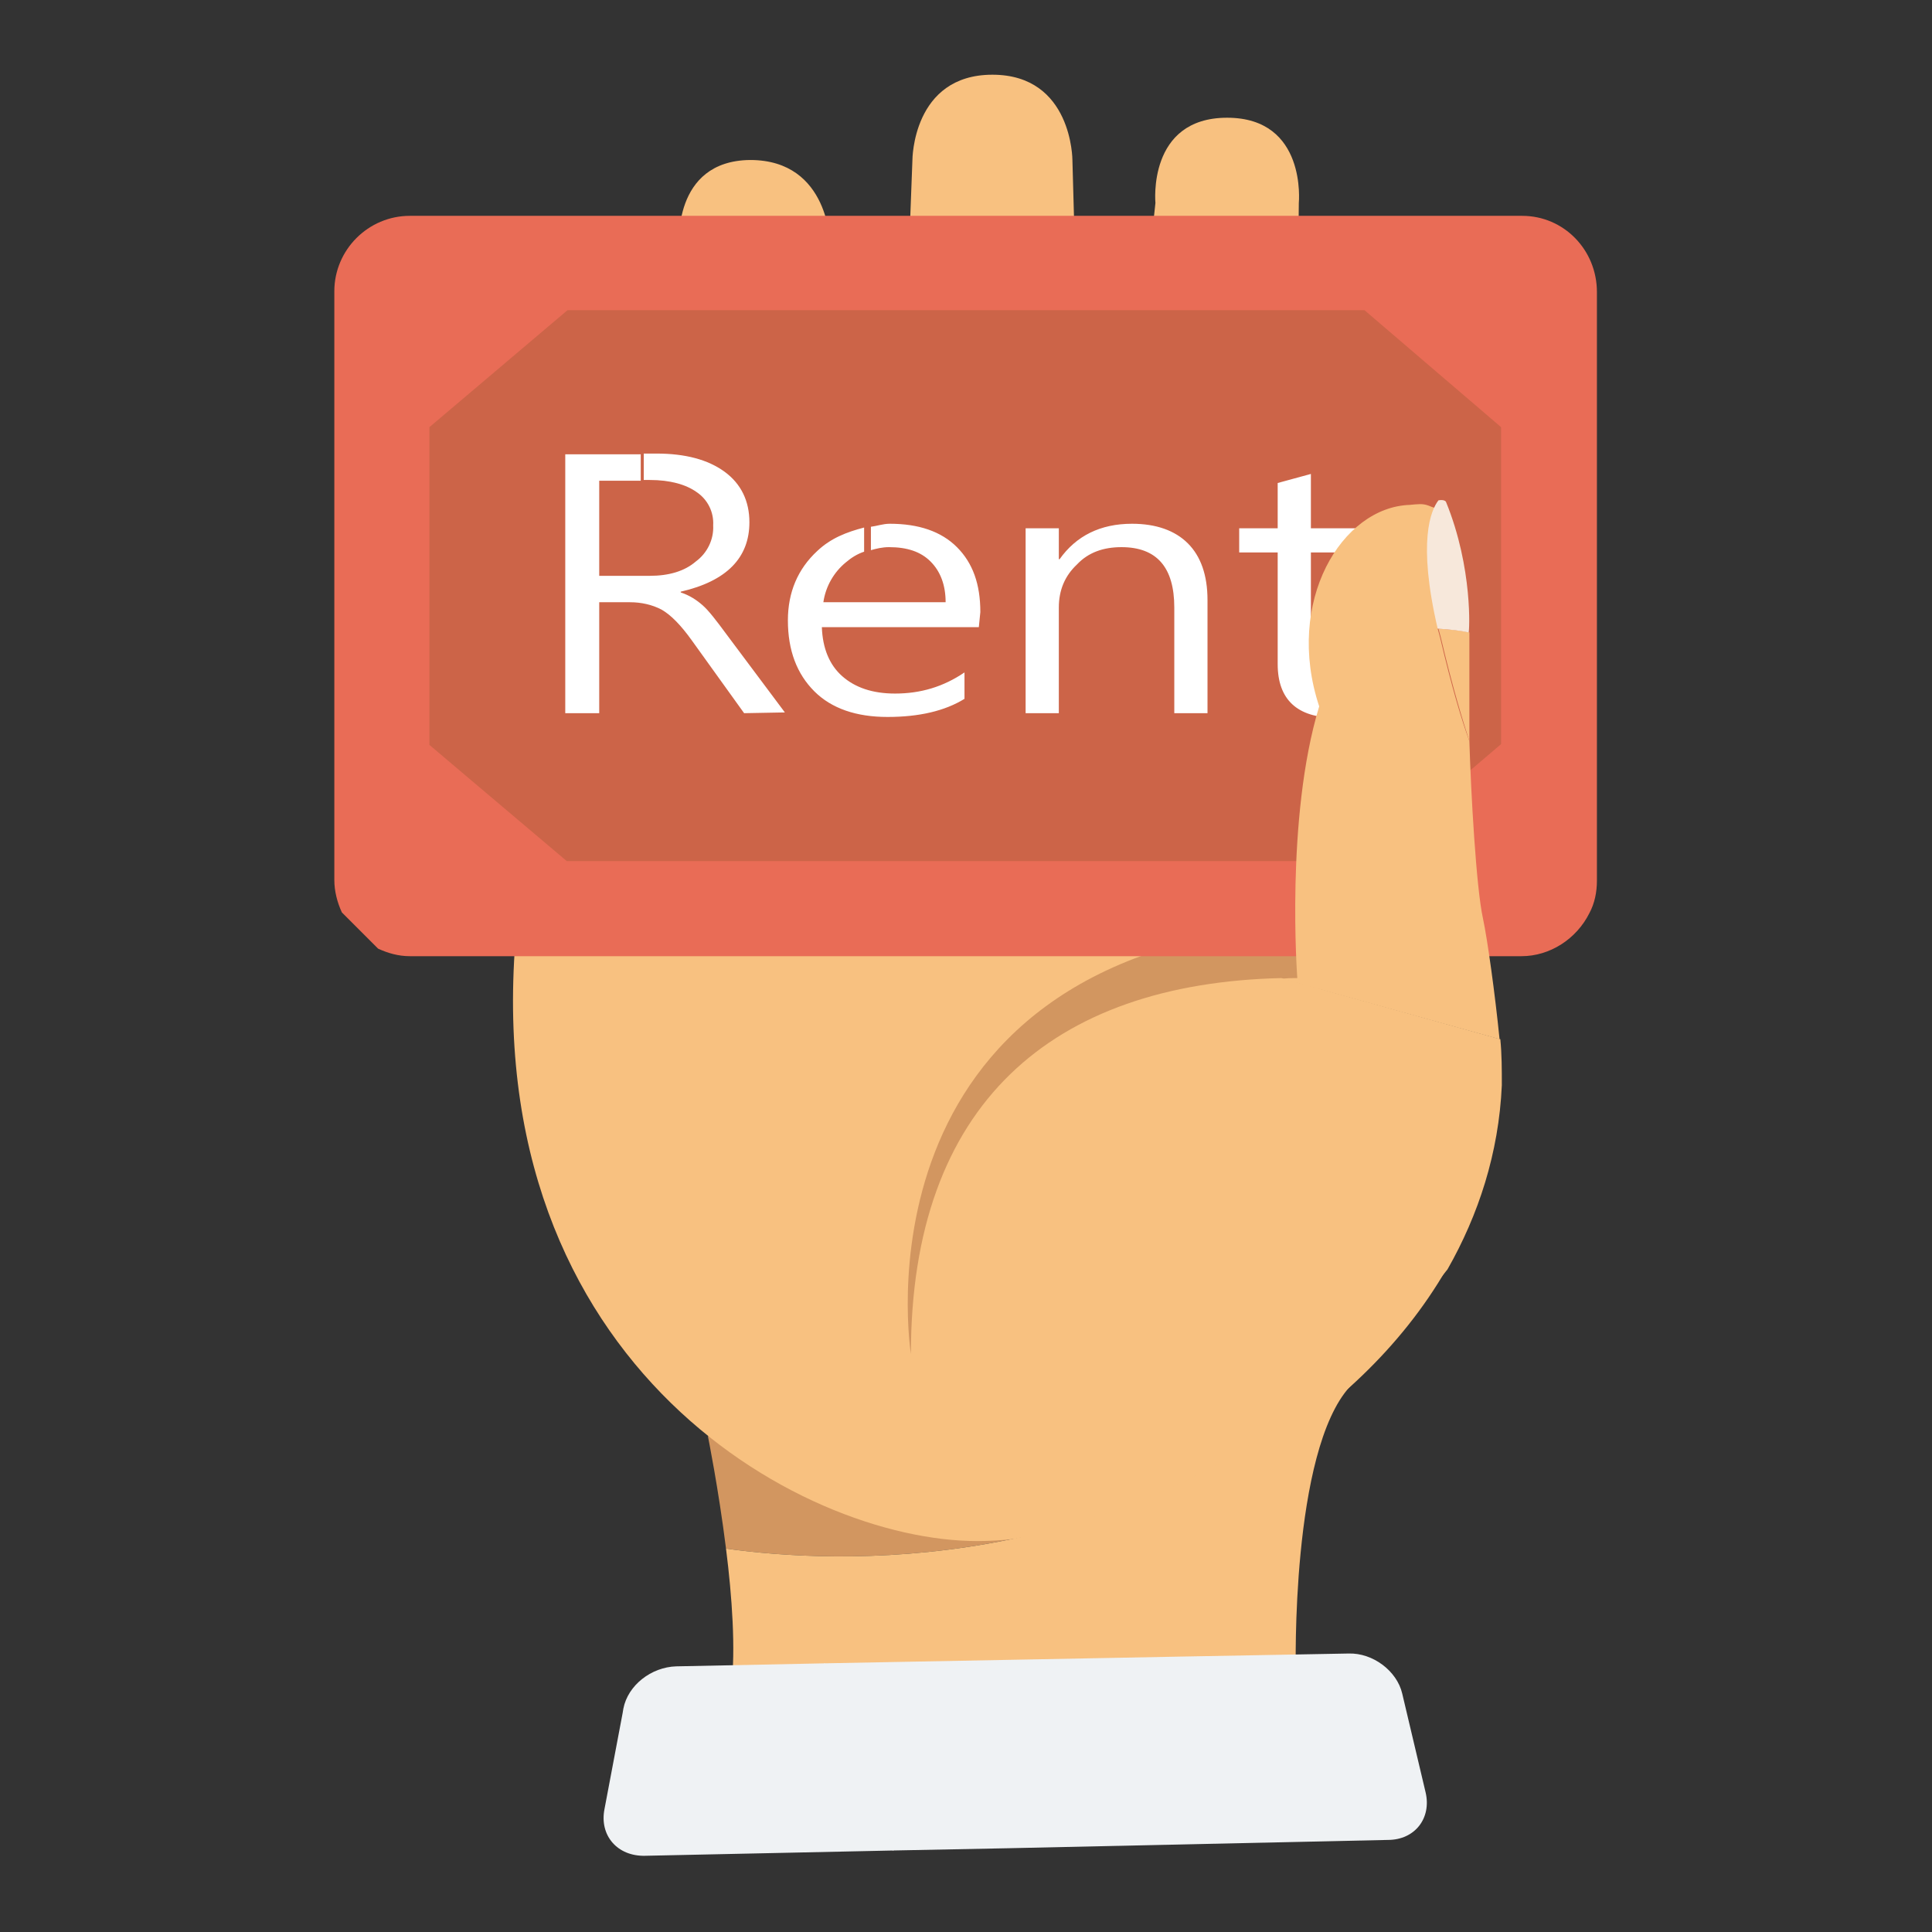
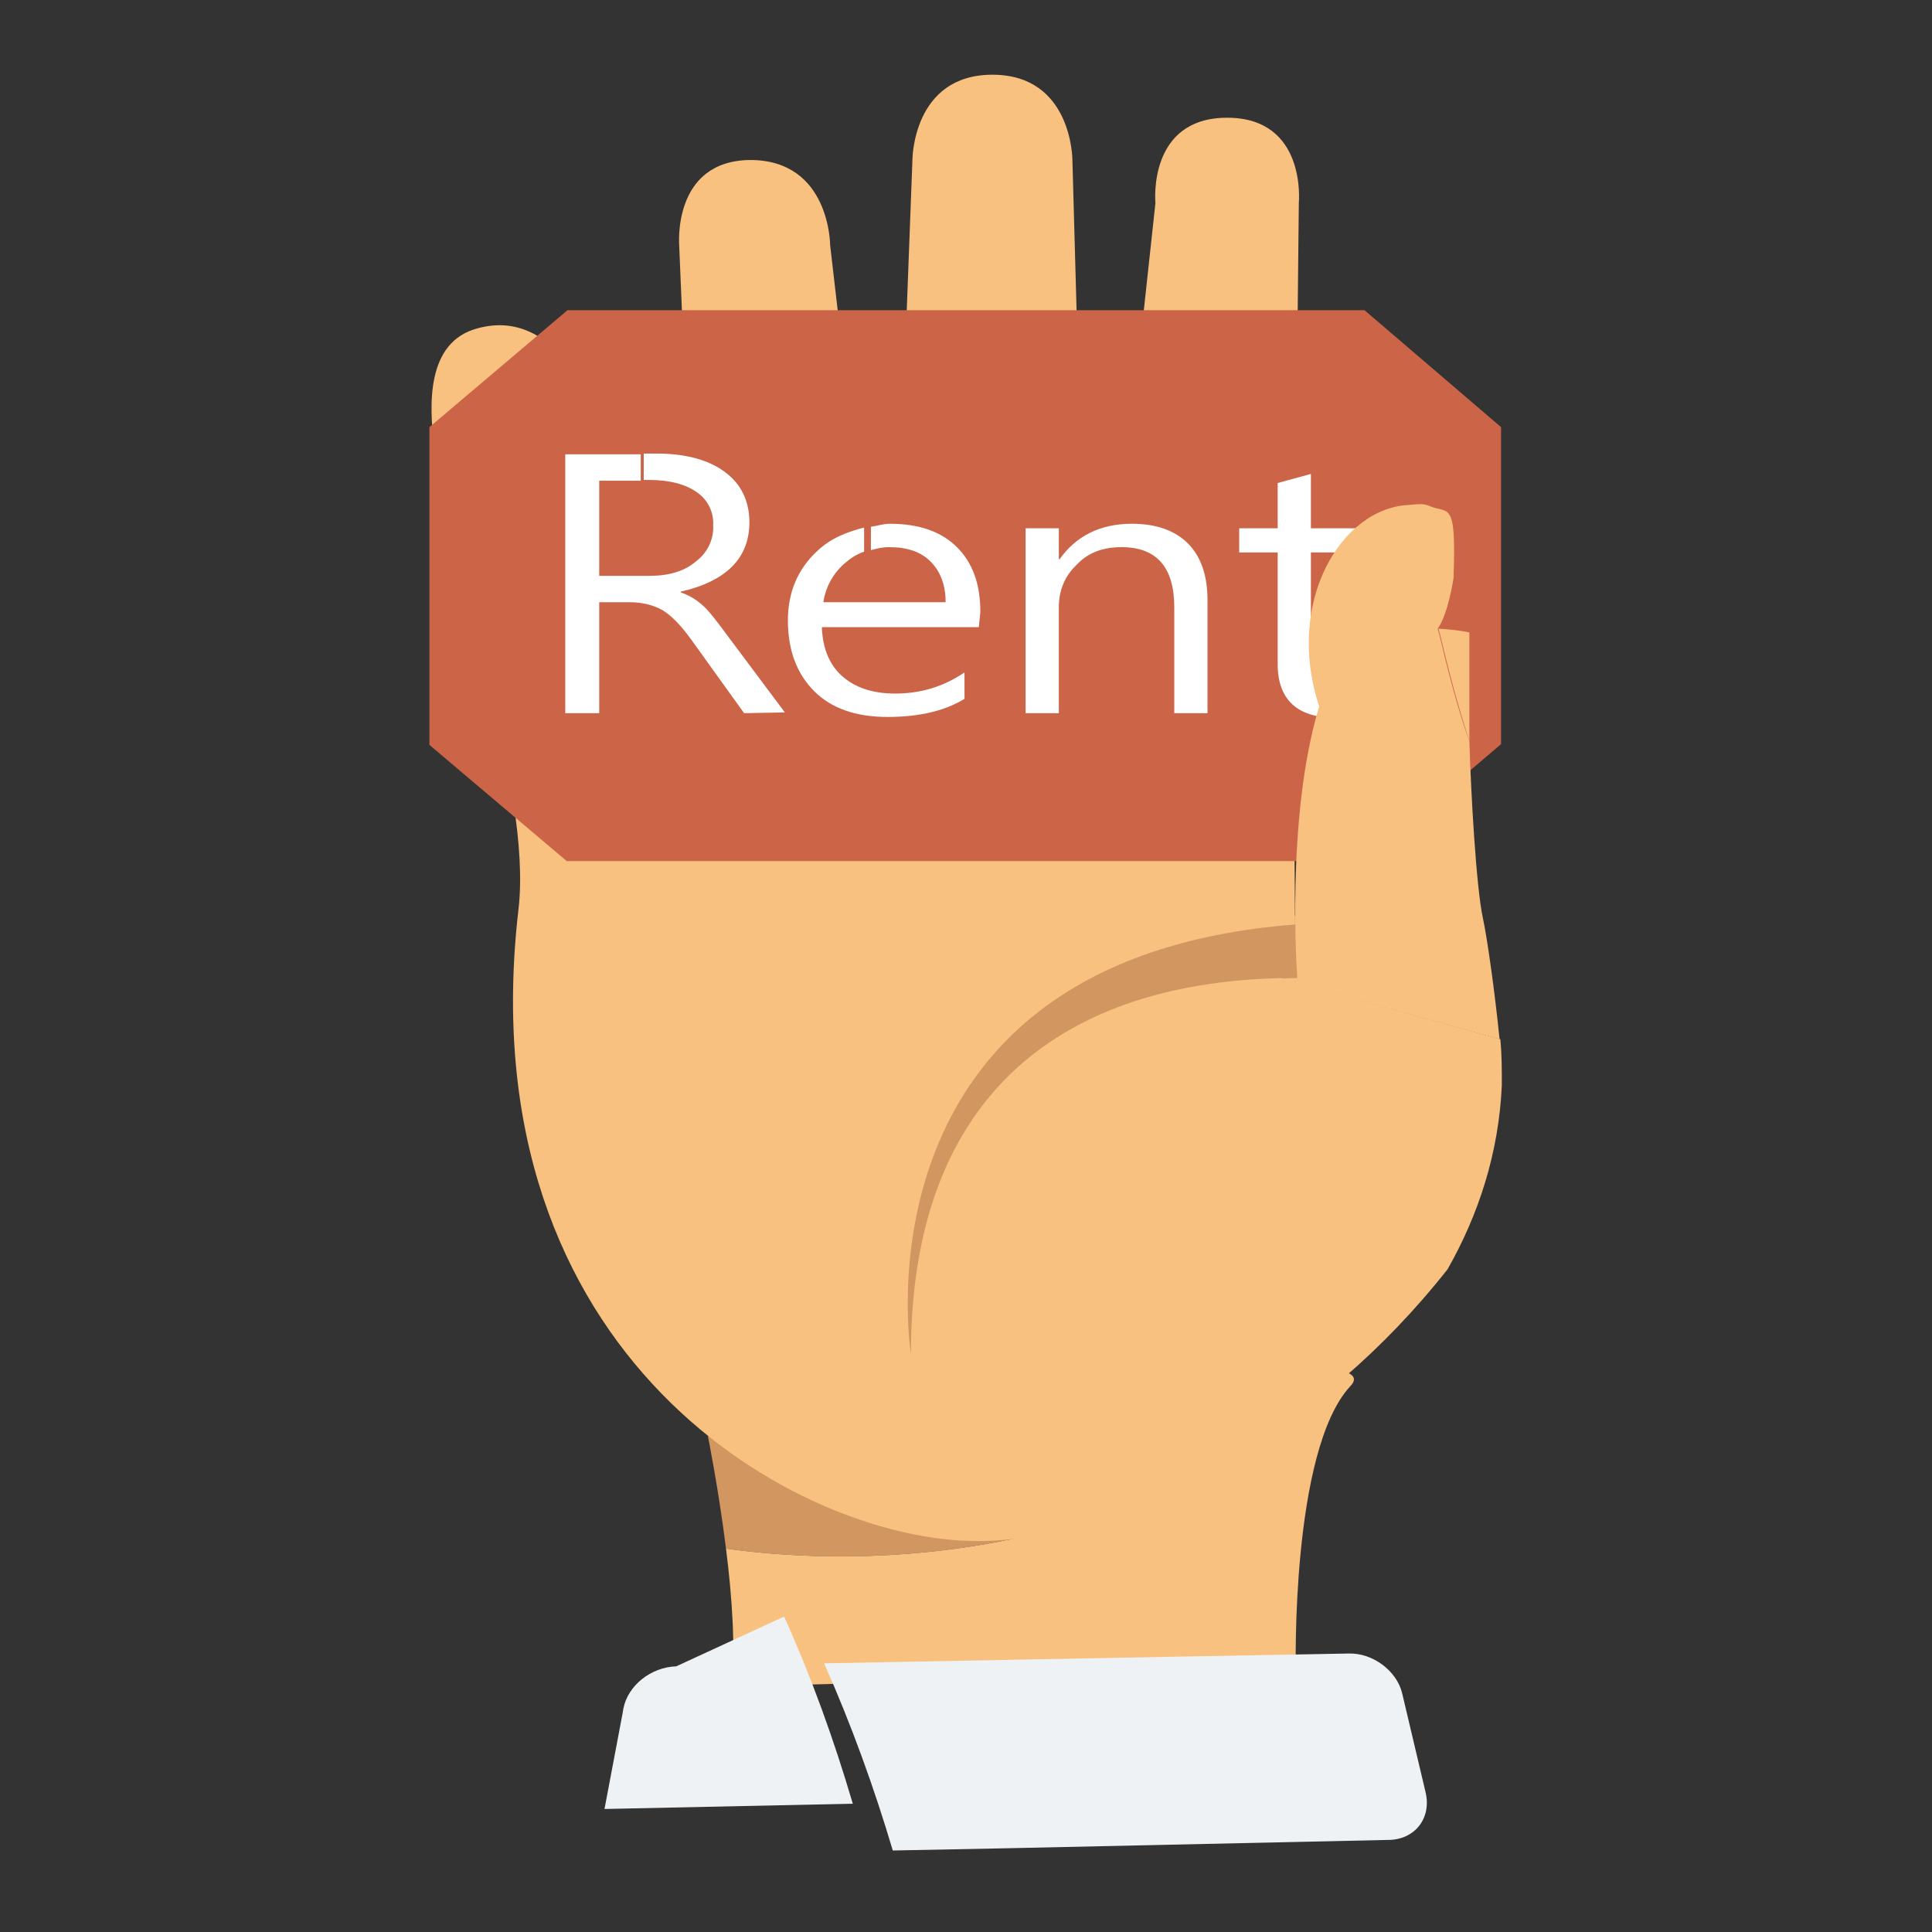
<svg xmlns="http://www.w3.org/2000/svg" version="1.1" x="0px" y="0px" viewBox="0 0 256 256" enable-background="new 0 0 256 256" xml:space="preserve">
  <rect x="0" y="0" width="256" height="256" fill="#333333" stroke="none" />
  <g>
    <path fill="#d29660" d="M93.8,190.3c0,0,1.4,6.9,2.4,14.9c14.3,2,51.4,3.9,82.4-23.3C170.1,177.9,93.8,190.3,93.8,190.3z" />
    <path fill="#d29660" d="M169.7,129.6l5,1.4l0.6-6.9L157.5,111c0,0-52.7,25.9-52.7,26.8c0,0.9-4,14.7-4,14.7s6.1,34.4,6.7,35.7 c0.5,1.2,21.6-1.7,21.6-1.7l43.3-29.4l2.4-26.1L169.7,129.6L169.7,129.6z" />
-     <path fill="#f6d660" d="M118.1,100.8L118.1,100.8L118.1,100.8z" />
    <path fill="#f8c180" d="M169.8,129.6c-30.4,0.7-49.1,16.7-49.1,49.8c0,0-8.5-52.3,50.9-56.9l-0.2-27.8l0.7-67.8 c0,0,1.1-11.3-9.5-11.3c-10.6,0-9.5,11.3-9.5,11.3l-8,73.9c0-0.2,0,0-0.8-0.1l-2.2-79.5c0,0,0-11.3-10.6-11.3 c-10.6,0-10.6,11.3-10.6,11.3l-3,79.5c0.6,0,1.3-0.1,0,0c-0.7,0-0.4,0,0,0l-7.9-68.2c0,0,0-11.3-10.6-11.3C89,21.3,90,32.6,90,32.6 l3.1,74.1c0,0-9.7-38.6-14-51.5c-0.6-1.9-5.6-14.5-15.8-11.7c-6.9,1.8-6.4,10.3-5.8,15.4c2,16.2,13.1,45.4,11.2,61.6 c-6.9,59.5,37.2,83.7,60.8,83.7c1.6,0,3.3-0.1,5-0.3c18.6-3.9,39.9-13.7,57.3-35.7c4.1-7.2,6.8-15.4,7.2-24.4c0-2.1,0-4.1-0.2-6.1 L169.8,129.6z" />
-     <path fill="#f8c180" d="M191.7,168.1c-17.4,22.1-38.7,31.8-57.3,35.7C154.6,202,179.6,189.1,191.7,168.1z" />
    <path fill="#f8c180" d="M96.2,205.2c0.8,6.3,1.3,13.4,0.7,18.3l74.8-2.1c0,0-0.7-29.1,7.2-37.7c0.8-0.8,0.6-1.4-0.3-1.8 C147.6,209.1,110.5,207.2,96.2,205.2L96.2,205.2z" />
-     <path fill="#eff2f4" d="M89.6,220.8c-3.3,0.1-6.4,2.5-7,5.6l-0.1,0.6l-2.4,12.7c-0.7,3.5,1.7,6.3,5.4,6.2l32.9-0.7 c-2.5-8.5-5.5-16.8-9.1-24.8L89.6,220.8L89.6,220.8z" />
+     <path fill="#eff2f4" d="M89.6,220.8c-3.3,0.1-6.4,2.5-7,5.6l-0.1,0.6l-2.4,12.7l32.9-0.7 c-2.5-8.5-5.5-16.8-9.1-24.8L89.6,220.8L89.6,220.8z" />
    <path fill="#eff2f4" d="M188.9,237.5l-3.1-13.1c-0.7-3-3.9-5.4-7.1-5.3l-21.9,0.4l-47.6,0.9c3.6,8.1,6.6,16.4,9.1,24.8l15.3-0.3 l50.3-1.1C187.5,243.8,189.7,240.9,188.9,237.5L188.9,237.5z" />
-     <path fill="#e96c56" d="M201.7,28.6H54.3c-5.5,0-10,4.5-10,10v78c0,1.5,0.4,3,1,4.3l4.8,4.8c1.3,0.6,2.7,1,4.2,1h147.3 c3.8,0,7.3-2.3,9-5.7c0.7-1.3,1-2.8,1-4.3v-78C211.6,33.1,207.2,28.6,201.7,28.6L201.7,28.6z" />
    <path fill="#cc6448" d="M180.8,41.1H75.2L56.9,56.6v42.1l4.6,3.9l13.6,11.5h105.6l18.2-15.5V56.6L180.8,41.1z" />
    <path fill="#ffffff" d="M98.6,94.5l-6.9-9.6c-1.5-2.1-2.8-3.4-4-4.1c-1.3-0.7-2.8-1-4.2-1h-4.1v14.7h-4.5V60.2h10v3.5h-5.5v12.6 h6.7c2.5,0,4.6-0.6,6.1-1.9c1.5-1.1,2.4-2.9,2.3-4.8c0.1-1.7-0.7-3.4-2.2-4.4c-1.4-1-3.5-1.6-6.2-1.6h-0.8v-3.5H87 c3.8,0,6.8,0.8,9,2.4c2.2,1.6,3.3,3.9,3.3,6.7c0,4.7-3,7.8-9.1,9.2v0.1c1.2,0.4,2.1,1,2.9,1.7s1.8,2,3.2,3.9l7.7,10.3L98.6,94.5 L98.6,94.5L98.6,94.5z M129.7,83.1h-20.8c0.1,2.8,1,5,2.7,6.5c1.7,1.5,4,2.3,7,2.3c3.4,0,6.4-0.9,9.2-2.8v3.5 c-2.6,1.6-6,2.4-10.2,2.4c-4.1,0-7.4-1.1-9.7-3.4c-2.3-2.3-3.5-5.4-3.5-9.4c0-3.7,1.3-6.8,3.9-9.2c1.8-1.7,3.9-2.5,6.2-3.1v3.2 c-0.9,0.3-1.7,0.8-2.4,1.4c-1.6,1.3-2.7,3.2-3,5.3h16.2c0-2.3-0.7-4.1-2-5.4c-1.3-1.3-3.1-1.9-5.5-1.9c-0.9,0-1.7,0.2-2.4,0.4v-3.1 c0.8-0.1,1.6-0.4,2.5-0.4c3.8,0,6.8,1,8.9,3.1c2.1,2.1,3.1,4.9,3.1,8.6L129.7,83.1L129.7,83.1L129.7,83.1L129.7,83.1z M160,94.5 h-4.4v-14c0-5.3-2.3-8-7-8c-2.4,0-4.4,0.7-5.9,2.3c-1.6,1.5-2.4,3.4-2.4,5.7v14h-4.4V70h4.4v4.1h0.1c2.2-3.1,5.4-4.7,9.6-4.7 c3.2,0,5.7,0.9,7.4,2.6c1.7,1.7,2.6,4.2,2.6,7.5L160,94.5L160,94.5L160,94.5z M181.1,73.2h-7.4v14.1c0,1.7,0.3,2.9,1,3.6 c0.7,0.7,1.8,1,3.4,1c1.1,0,2.1-0.3,3.1-0.8v3.2c-1.1,0.5-2.5,0.8-4.3,0.8c-5,0-7.6-2.4-7.6-7.1V73.2h-5.1V70h5.1v-6l4.4-1.2V70 h7.4L181.1,73.2L181.1,73.2z" />
    <path fill="#f8c180" d="M194.7,98.2c0-0.7,0-1.5,0-2V83.8c-1.4-0.3-2.7-0.4-4.1-0.5c0.1,0.4,0.2,0.7,0.3,1.1 C192.5,91.2,193.8,95.4,194.7,98.2L194.7,98.2z" />
    <path fill="#f8c180" d="M196.5,121.7c-0.9-4.1-1.6-16.7-1.8-23.5c-1-2.7-2.3-7-3.9-13.8l-0.3-1.1c1.4-1.9,2.1-6.7,2.1-6.7 c0.4-10.7-0.7-8.4-3.3-9.6c-0.8-0.3-1.4-0.2-2.5-0.1c-9,0.3-16.6,12.8-12,26.7c-4.5,14.8-2.9,36-2.9,36c-0.7,0-1.4,0-2,0.1l28.8,8 C198.1,131.7,197.1,124.5,196.5,121.7z" />
-     <path fill="#f7e8db" d="M191.6,66.5c-0.1-0.2-0.5-0.3-1-0.2c-1,1.3-2.8,5.4-0.1,17c1.7,0.1,3.2,0.3,4.1,0.5 C194.7,83.8,195.2,75.3,191.6,66.5L191.6,66.5z" />
  </g>
</svg>